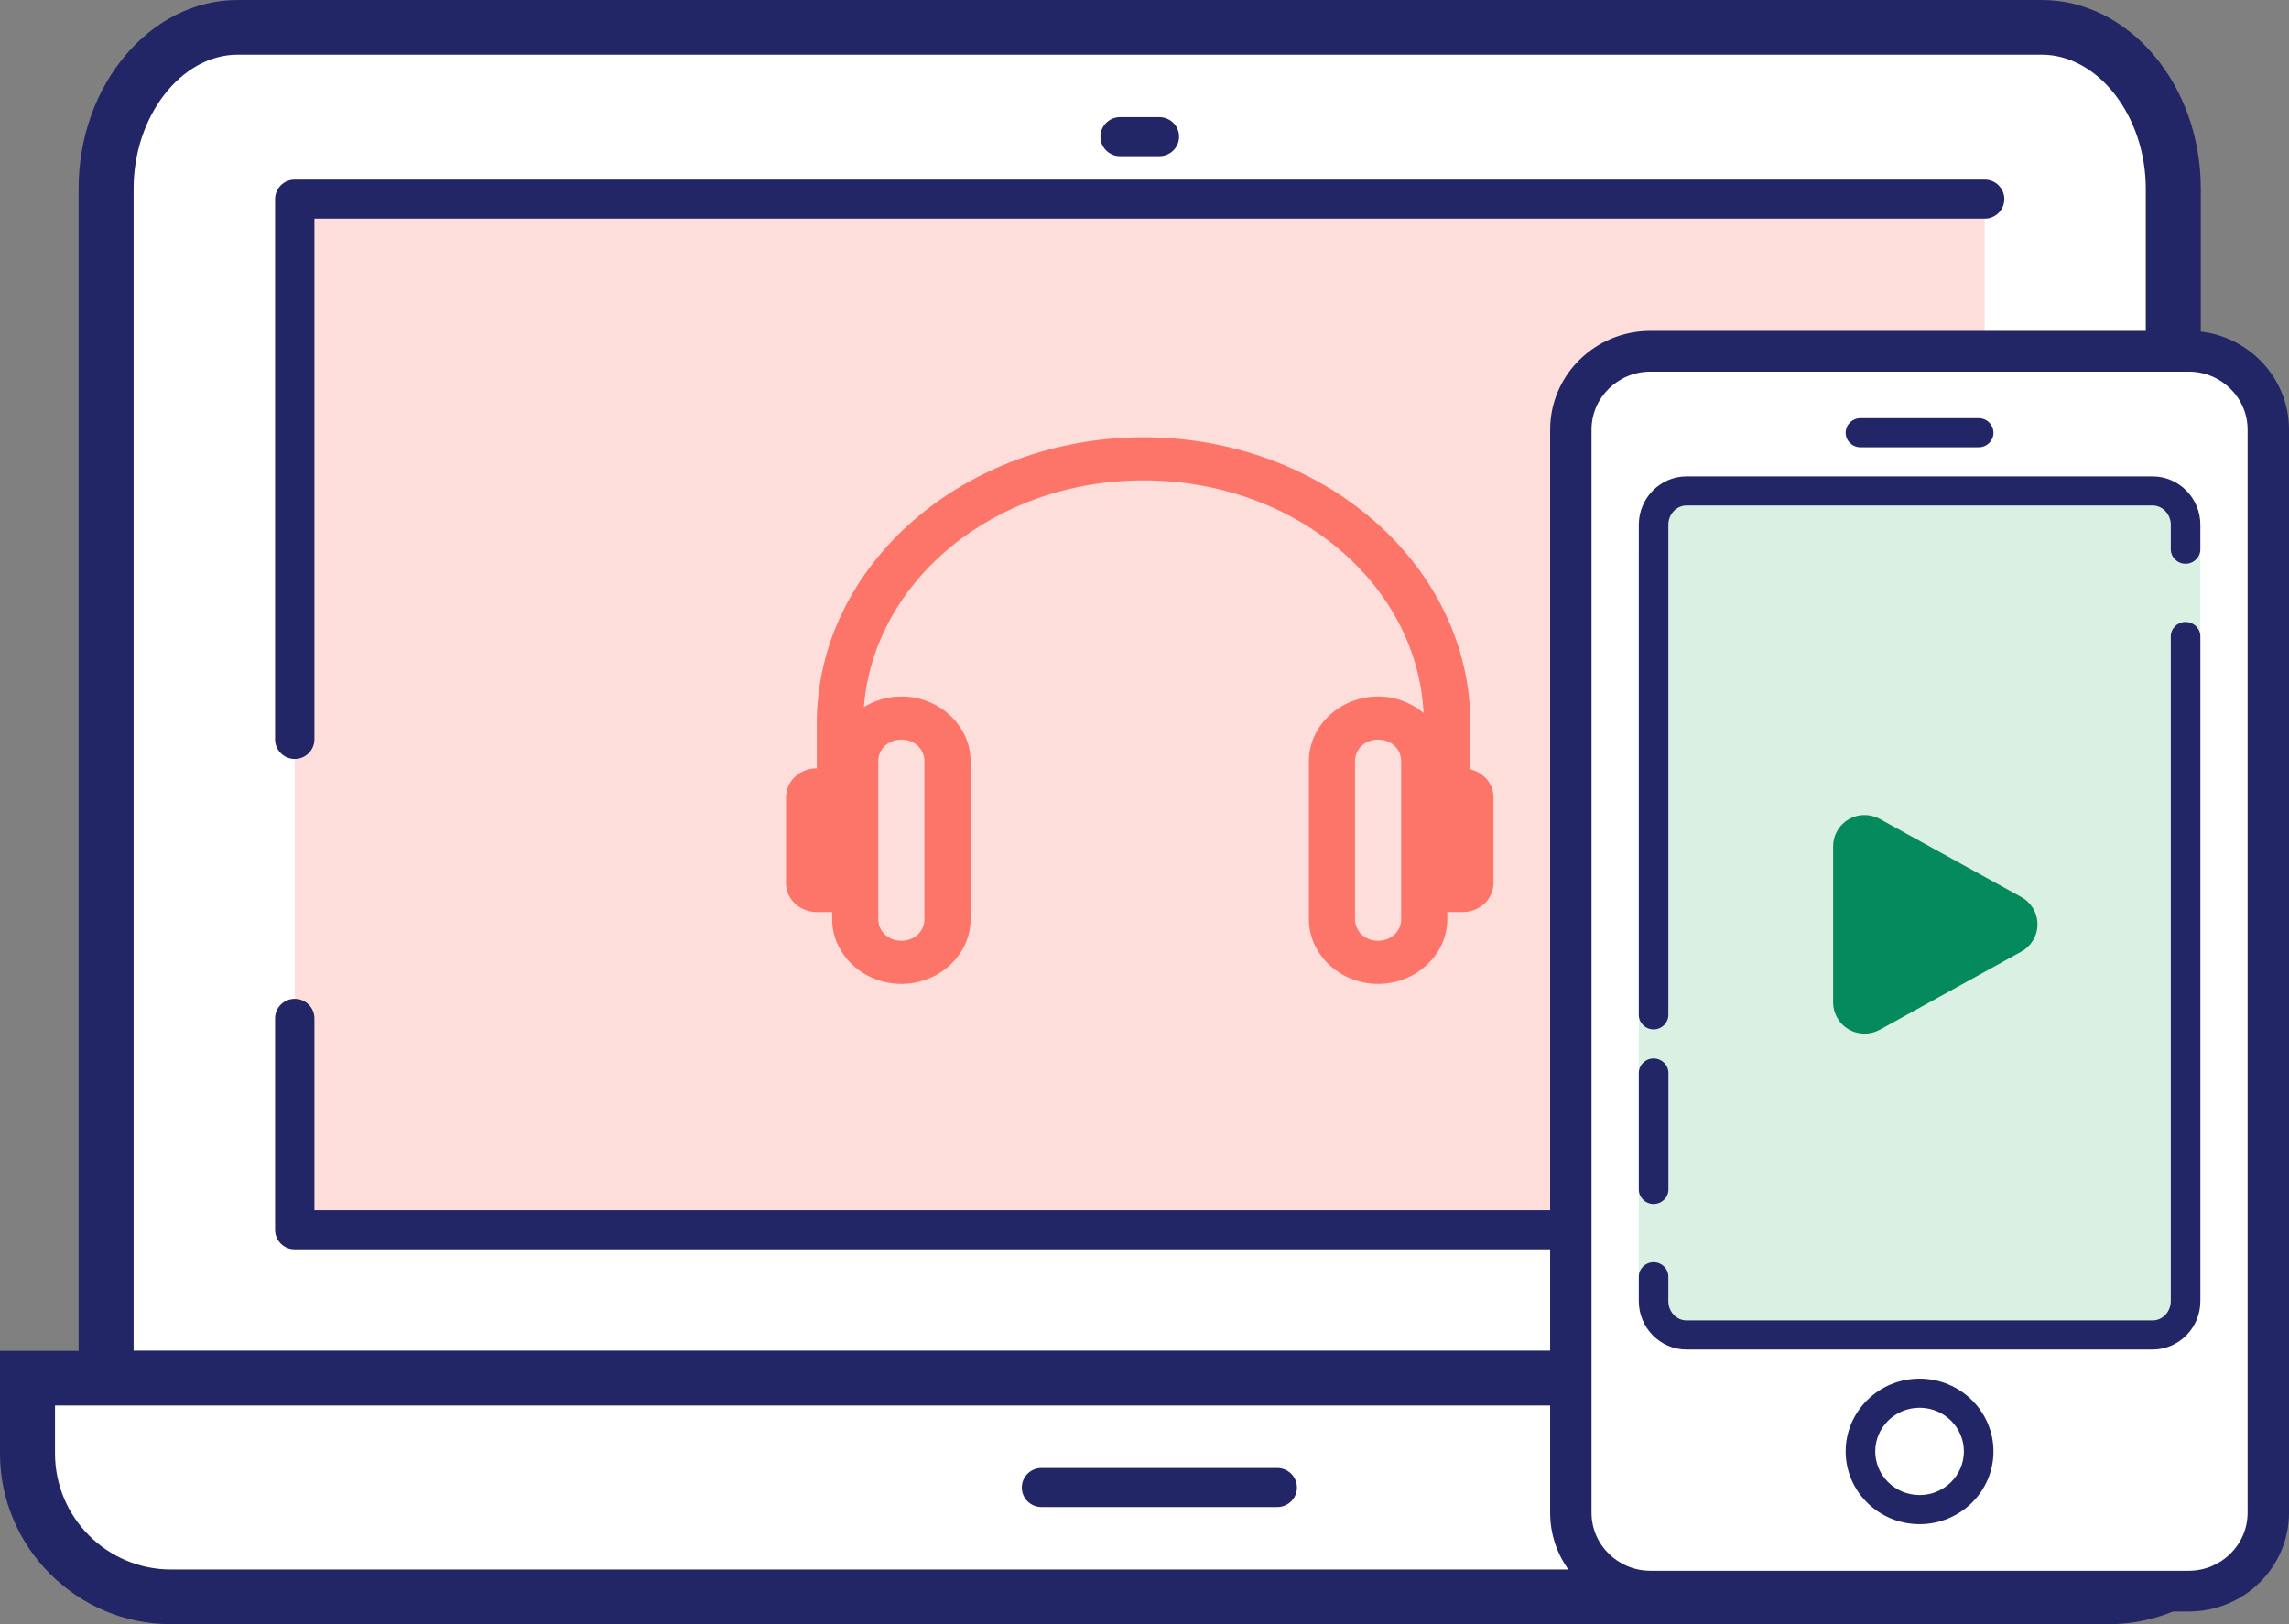
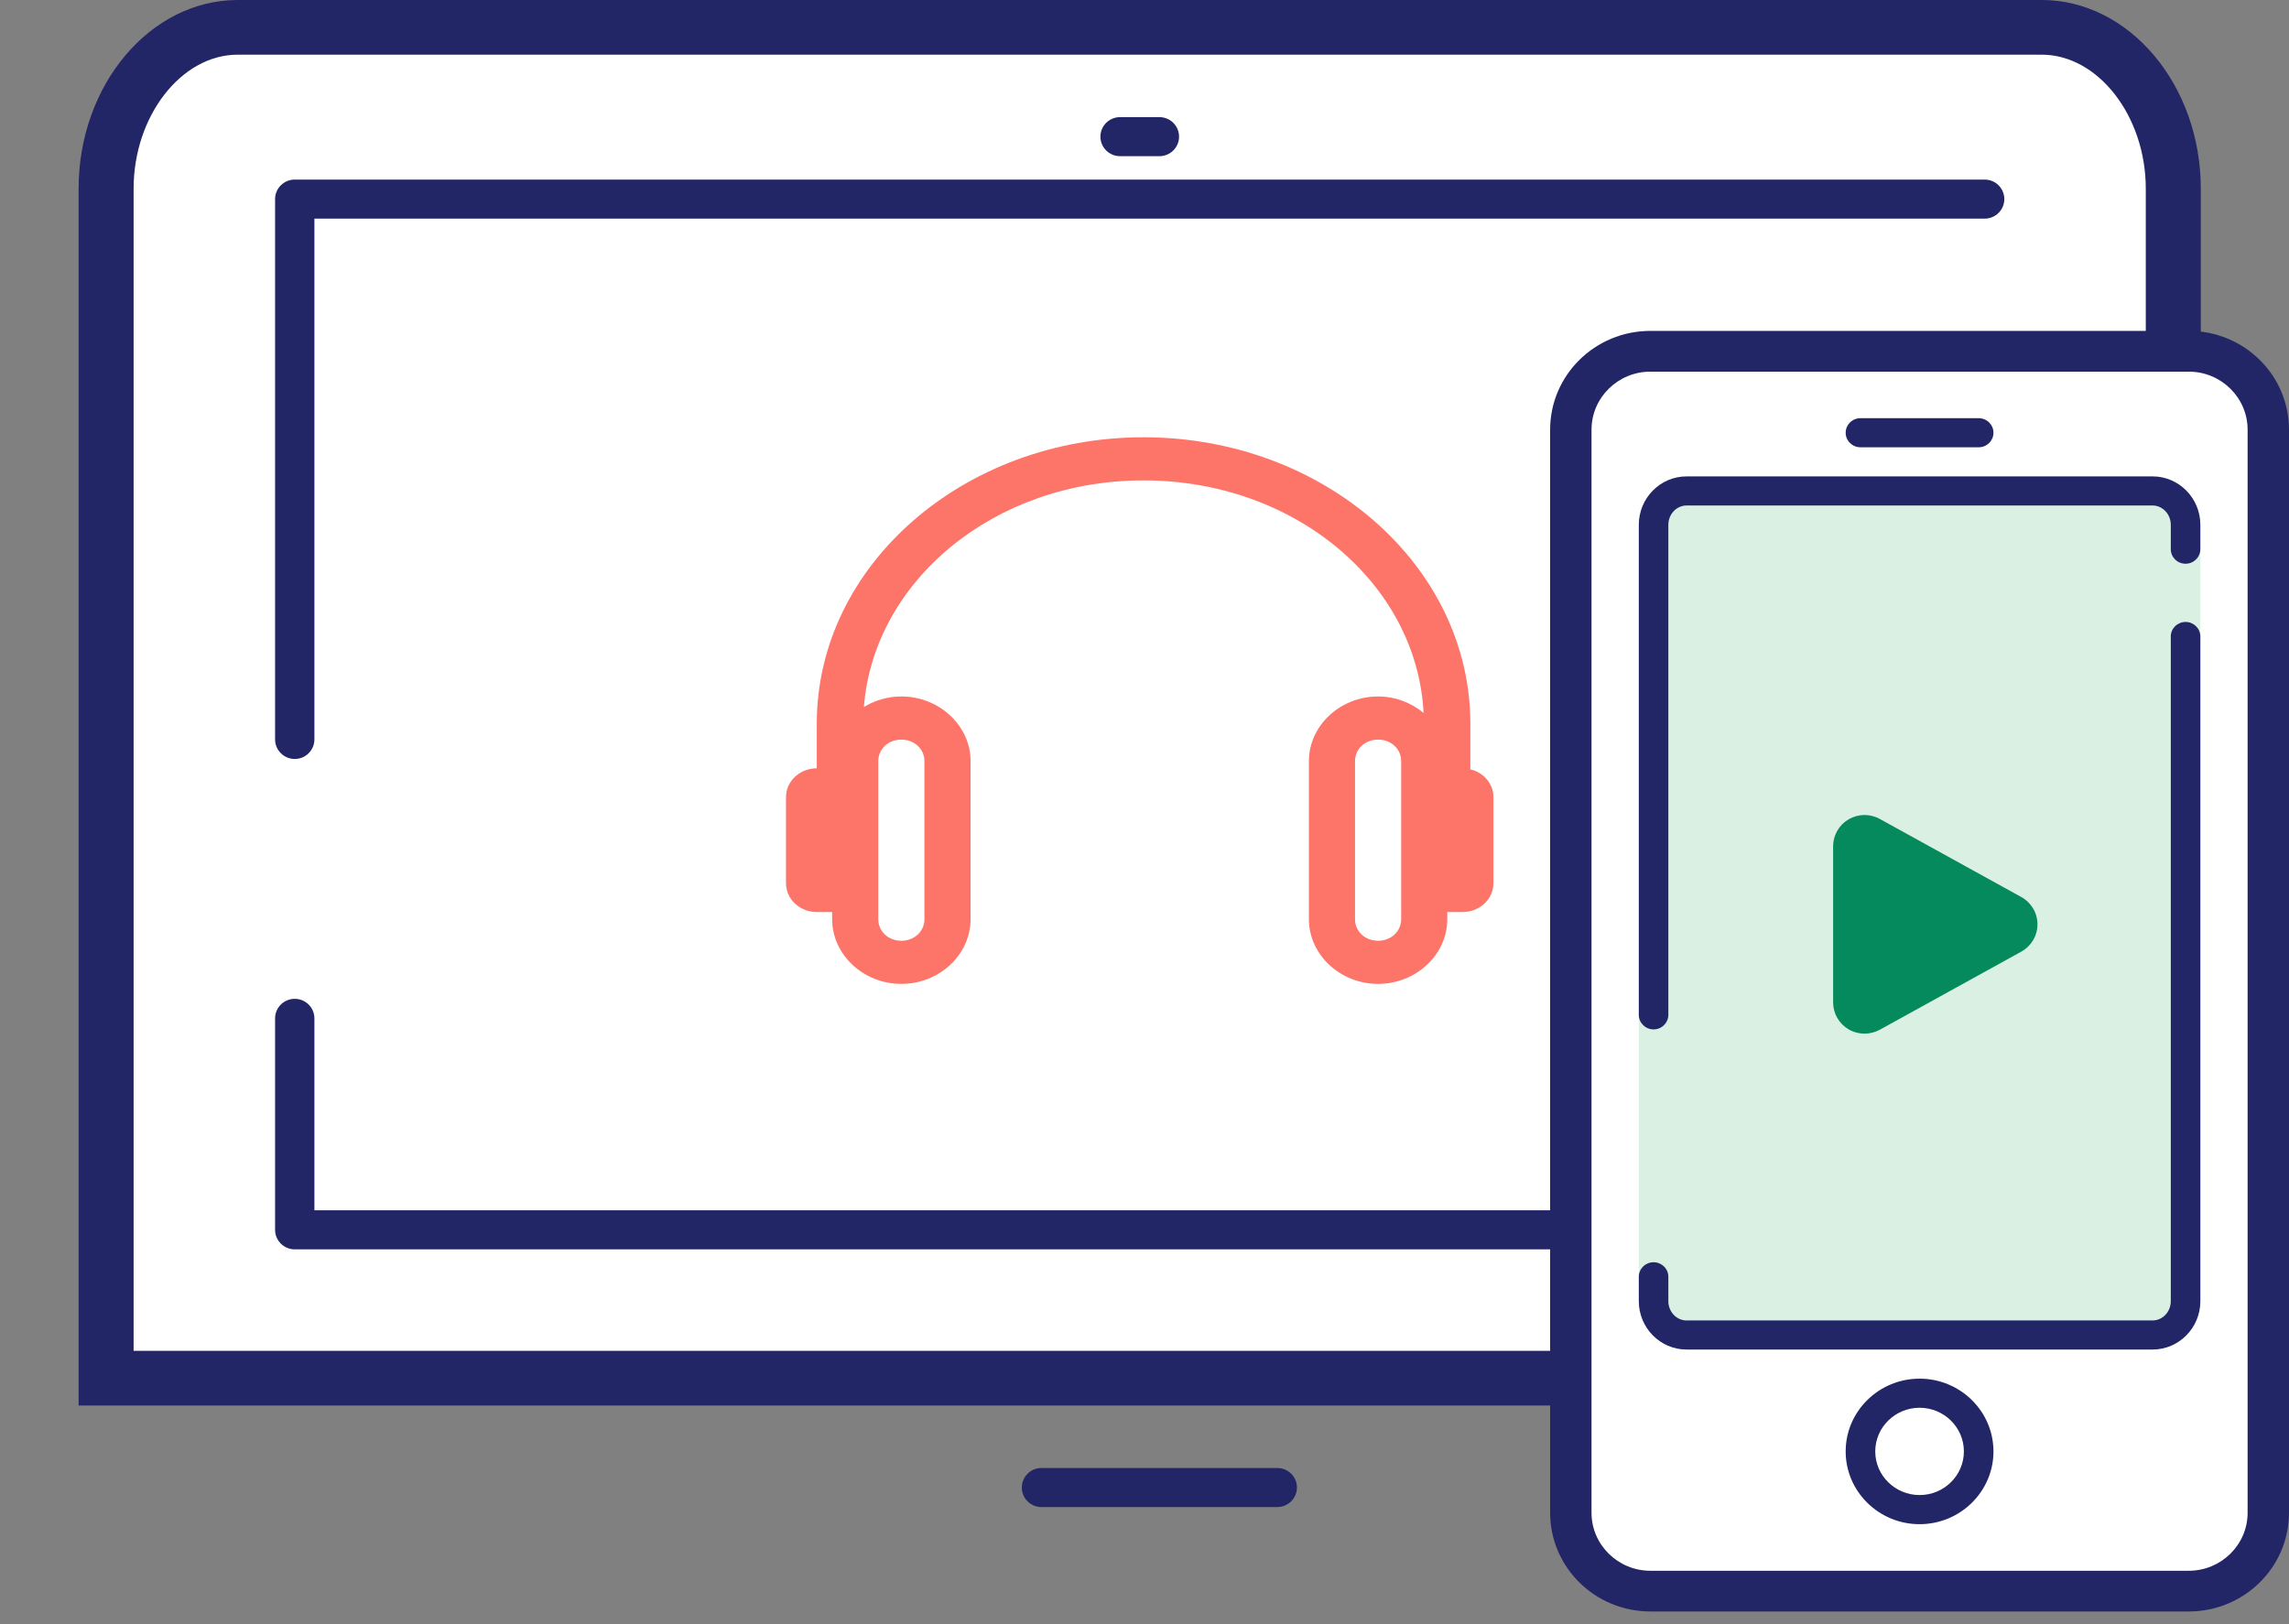
<svg xmlns="http://www.w3.org/2000/svg" width="62" height="44" viewBox="0 0 62 44" fill="none">
  <rect x="0" y="0" width="62" height="44" fill="#808080" stroke="none" />
  <path d="M2.874 37.335V5.112C2.874 2.701 4.473 0.74 6.439 0.74H55.3C57.267 0.74 58.866 2.701 58.866 5.112V37.337L2.874 37.335Z" fill="white" />
  <path d="M55.3 1.481C56.829 1.481 58.121 3.143 58.121 5.112V36.596L3.619 36.595V5.112C3.619 3.143 4.91 1.481 6.44 1.481H55.3ZM55.3 0H6.44C4.068 0 2.129 2.3 2.129 5.112V38.076L59.611 38.077V5.112C59.611 2.3 57.672 0 55.3 0Z" fill="#222566" />
-   <path d="M53.757 8.922V33.317H7.984V30.213V20.454V5.817H52.777H53.757V8.922Z" fill="#FEDEDA" />
  <path d="M30.975 11.846C26.116 11.846 22.123 15.305 22.123 19.606V20.814C21.663 20.814 21.29 21.163 21.29 21.593V23.929C21.29 24.359 21.663 24.707 22.123 24.707H22.54V24.902C22.54 25.863 23.386 26.654 24.414 26.654C25.442 26.654 26.289 25.863 26.289 24.902V20.62C26.289 19.659 25.442 18.868 24.414 18.868C24.041 18.868 23.692 18.974 23.399 19.154C23.667 15.738 26.924 13.014 30.975 13.014C35.088 13.014 38.383 15.824 38.559 19.314C38.228 19.04 37.799 18.868 37.327 18.868C36.299 18.868 35.453 19.659 35.453 20.62V24.902C35.453 25.863 36.299 26.654 37.327 26.654C38.355 26.654 39.201 25.863 39.201 24.902V24.707H39.618C40.078 24.707 40.451 24.359 40.451 23.929V21.593C40.451 21.23 40.185 20.928 39.826 20.842V19.606C39.826 15.305 35.834 11.846 30.975 11.846ZM24.414 20.036C24.767 20.036 25.039 20.29 25.039 20.62V24.902C25.039 25.232 24.767 25.486 24.414 25.486C24.061 25.486 23.789 25.232 23.789 24.902V20.62C23.789 20.29 24.061 20.036 24.414 20.036ZM37.327 20.036C37.679 20.036 37.952 20.29 37.952 20.62V24.902C37.952 25.232 37.679 25.486 37.327 25.486C36.974 25.486 36.702 25.232 36.702 24.902V20.62C36.702 20.29 36.974 20.036 37.327 20.036Z" fill="#FD7468" />
  <path d="M53.757 33.846H7.984C7.69 33.846 7.451 33.609 7.451 33.317V27.588C7.451 27.296 7.69 27.059 7.984 27.059C8.277 27.059 8.516 27.296 8.516 27.588V32.788H53.225V10.312C53.225 10.021 53.463 9.784 53.757 9.784C54.051 9.784 54.289 10.021 54.289 10.312V33.317C54.289 33.609 54.051 33.846 53.757 33.846Z" fill="#222566" />
  <path d="M7.984 20.561C7.69 20.561 7.451 20.323 7.451 20.032V5.394C7.451 5.102 7.69 4.865 7.984 4.865H53.757C54.051 4.865 54.289 5.102 54.289 5.394C54.289 5.686 54.051 5.923 53.757 5.923H8.516V20.032C8.516 20.323 8.277 20.561 7.984 20.561Z" fill="#222566" />
-   <path d="M4.632 43.26C2.489 43.26 0.746 41.517 0.746 39.373V37.337H60.997V39.373C60.997 41.516 59.253 43.26 57.111 43.26H4.632Z" fill="white" />
-   <path d="M60.251 38.077V39.373C60.251 41.107 58.841 42.519 57.11 42.519H4.631C2.899 42.519 1.49 41.107 1.49 39.373V38.077H60.251ZM61.741 36.596H0V39.373C0 41.919 2.083 44 4.631 44H57.11C59.658 44 61.741 41.917 61.741 39.373V36.596Z" fill="#222566" />
  <path d="M34.596 40.827H28.209C27.915 40.827 27.677 40.59 27.677 40.298C27.677 40.006 27.915 39.769 28.209 39.769H34.596C34.89 39.769 35.129 40.006 35.129 40.298C35.129 40.59 34.89 40.827 34.596 40.827Z" fill="#222566" />
  <path d="M31.404 4.231H30.338C30.044 4.231 29.806 3.994 29.806 3.702C29.806 3.41 30.044 3.173 30.338 3.173H31.404C31.698 3.173 31.936 3.41 31.936 3.702C31.936 3.994 31.698 4.231 31.404 4.231Z" fill="#222566" />
  <path d="M44.705 43.104C43.516 43.104 42.549 42.152 42.549 40.981V11.64C42.549 10.469 43.516 9.517 44.705 9.517H59.284C60.473 9.517 61.44 10.469 61.44 11.64V40.981C61.44 42.152 60.473 43.104 59.284 43.104H44.705Z" fill="white" />
  <path d="M59.284 10.068C60.164 10.068 60.879 10.774 60.879 11.64V40.981C60.879 41.848 60.164 42.553 59.284 42.553H44.704C43.824 42.553 43.108 41.848 43.108 40.981V11.64C43.108 10.774 43.824 10.068 44.704 10.068H59.284ZM59.284 8.964H44.704C43.203 8.964 41.987 10.162 41.987 11.64V40.981C41.987 42.459 43.203 43.656 44.704 43.656H59.283C60.784 43.656 62 42.459 62 40.98V11.64C62 10.162 60.784 8.964 59.284 8.964Z" fill="#222566" />
  <path d="M58.221 36.56H45.767C45.005 36.56 44.389 35.953 44.389 35.203V15.052C44.389 14.302 45.005 13.695 45.767 13.695H58.222C58.982 13.695 59.599 14.302 59.599 15.052V35.204C59.599 35.953 58.982 36.56 58.221 36.56Z" fill="#DAF0E3" />
  <path d="M50.493 22.079C50.347 22.081 50.202 22.12 50.072 22.196C49.812 22.348 49.652 22.626 49.652 22.926V27.156C49.652 27.456 49.812 27.734 50.072 27.886C50.205 27.964 50.354 28.002 50.504 28.002C50.646 28.002 50.788 27.966 50.917 27.896L54.749 25.78C55.019 25.631 55.187 25.349 55.187 25.041C55.187 24.733 55.019 24.451 54.749 24.301L50.917 22.186C50.785 22.113 50.639 22.078 50.493 22.079Z" fill="#058A5D" />
  <path d="M53.595 12.117H50.393C50.172 12.117 49.992 11.941 49.992 11.723C49.992 11.506 50.172 11.329 50.393 11.329H53.595C53.816 11.329 53.995 11.506 53.995 11.723C53.995 11.941 53.816 12.117 53.595 12.117Z" fill="#222566" />
-   <path d="M51.994 41.291C50.891 41.291 49.992 40.407 49.992 39.32C49.992 38.233 50.891 37.349 51.994 37.349C53.097 37.349 53.995 38.233 53.995 39.32C53.995 40.407 53.097 41.291 51.994 41.291ZM51.994 38.137C51.332 38.137 50.793 38.668 50.793 39.32C50.793 39.972 51.332 40.502 51.994 40.502C52.656 40.502 53.194 39.972 53.194 39.32C53.194 38.668 52.656 38.137 51.994 38.137Z" fill="#222566" />
+   <path d="M51.994 41.291C50.891 41.291 49.992 40.407 49.992 39.32C49.992 38.233 50.891 37.349 51.994 37.349C53.097 37.349 53.995 38.233 53.995 39.32C53.995 40.407 53.097 41.291 51.994 41.291ZM51.994 38.137C51.332 38.137 50.793 38.668 50.793 39.32C50.793 39.972 51.332 40.502 51.994 40.502C52.656 40.502 53.194 39.972 53.194 39.32C53.194 38.668 52.656 38.137 51.994 38.137" fill="#222566" />
  <path d="M58.305 36.56H45.682C44.969 36.56 44.389 35.972 44.389 35.25V34.589C44.389 34.371 44.568 34.195 44.789 34.195C45.01 34.195 45.189 34.371 45.189 34.589V35.25C45.189 35.537 45.41 35.772 45.682 35.772H58.306C58.577 35.772 58.798 35.537 58.798 35.25V17.243C58.798 17.025 58.977 16.849 59.198 16.849C59.419 16.849 59.599 17.025 59.599 17.243V35.25C59.599 35.972 59.018 36.56 58.305 36.56Z" fill="#222566" />
  <path d="M44.789 27.887C44.568 27.887 44.389 27.71 44.389 27.493V14.217C44.389 13.494 44.969 12.906 45.682 12.906H58.306C59.018 12.906 59.599 13.494 59.599 14.217V14.877C59.599 15.095 59.419 15.272 59.198 15.272C58.977 15.272 58.798 15.095 58.798 14.877V14.217C58.798 13.929 58.577 13.695 58.305 13.695H45.682C45.41 13.695 45.189 13.929 45.189 14.217V27.493C45.189 27.71 45.01 27.887 44.789 27.887Z" fill="#222566" />
-   <path d="M44.79 32.618C44.569 32.618 44.389 32.441 44.389 32.224V29.07C44.389 28.852 44.569 28.675 44.79 28.675C45.011 28.675 45.191 28.852 45.191 29.07V32.224C45.191 32.441 45.011 32.618 44.79 32.618Z" fill="#222566" />
</svg>